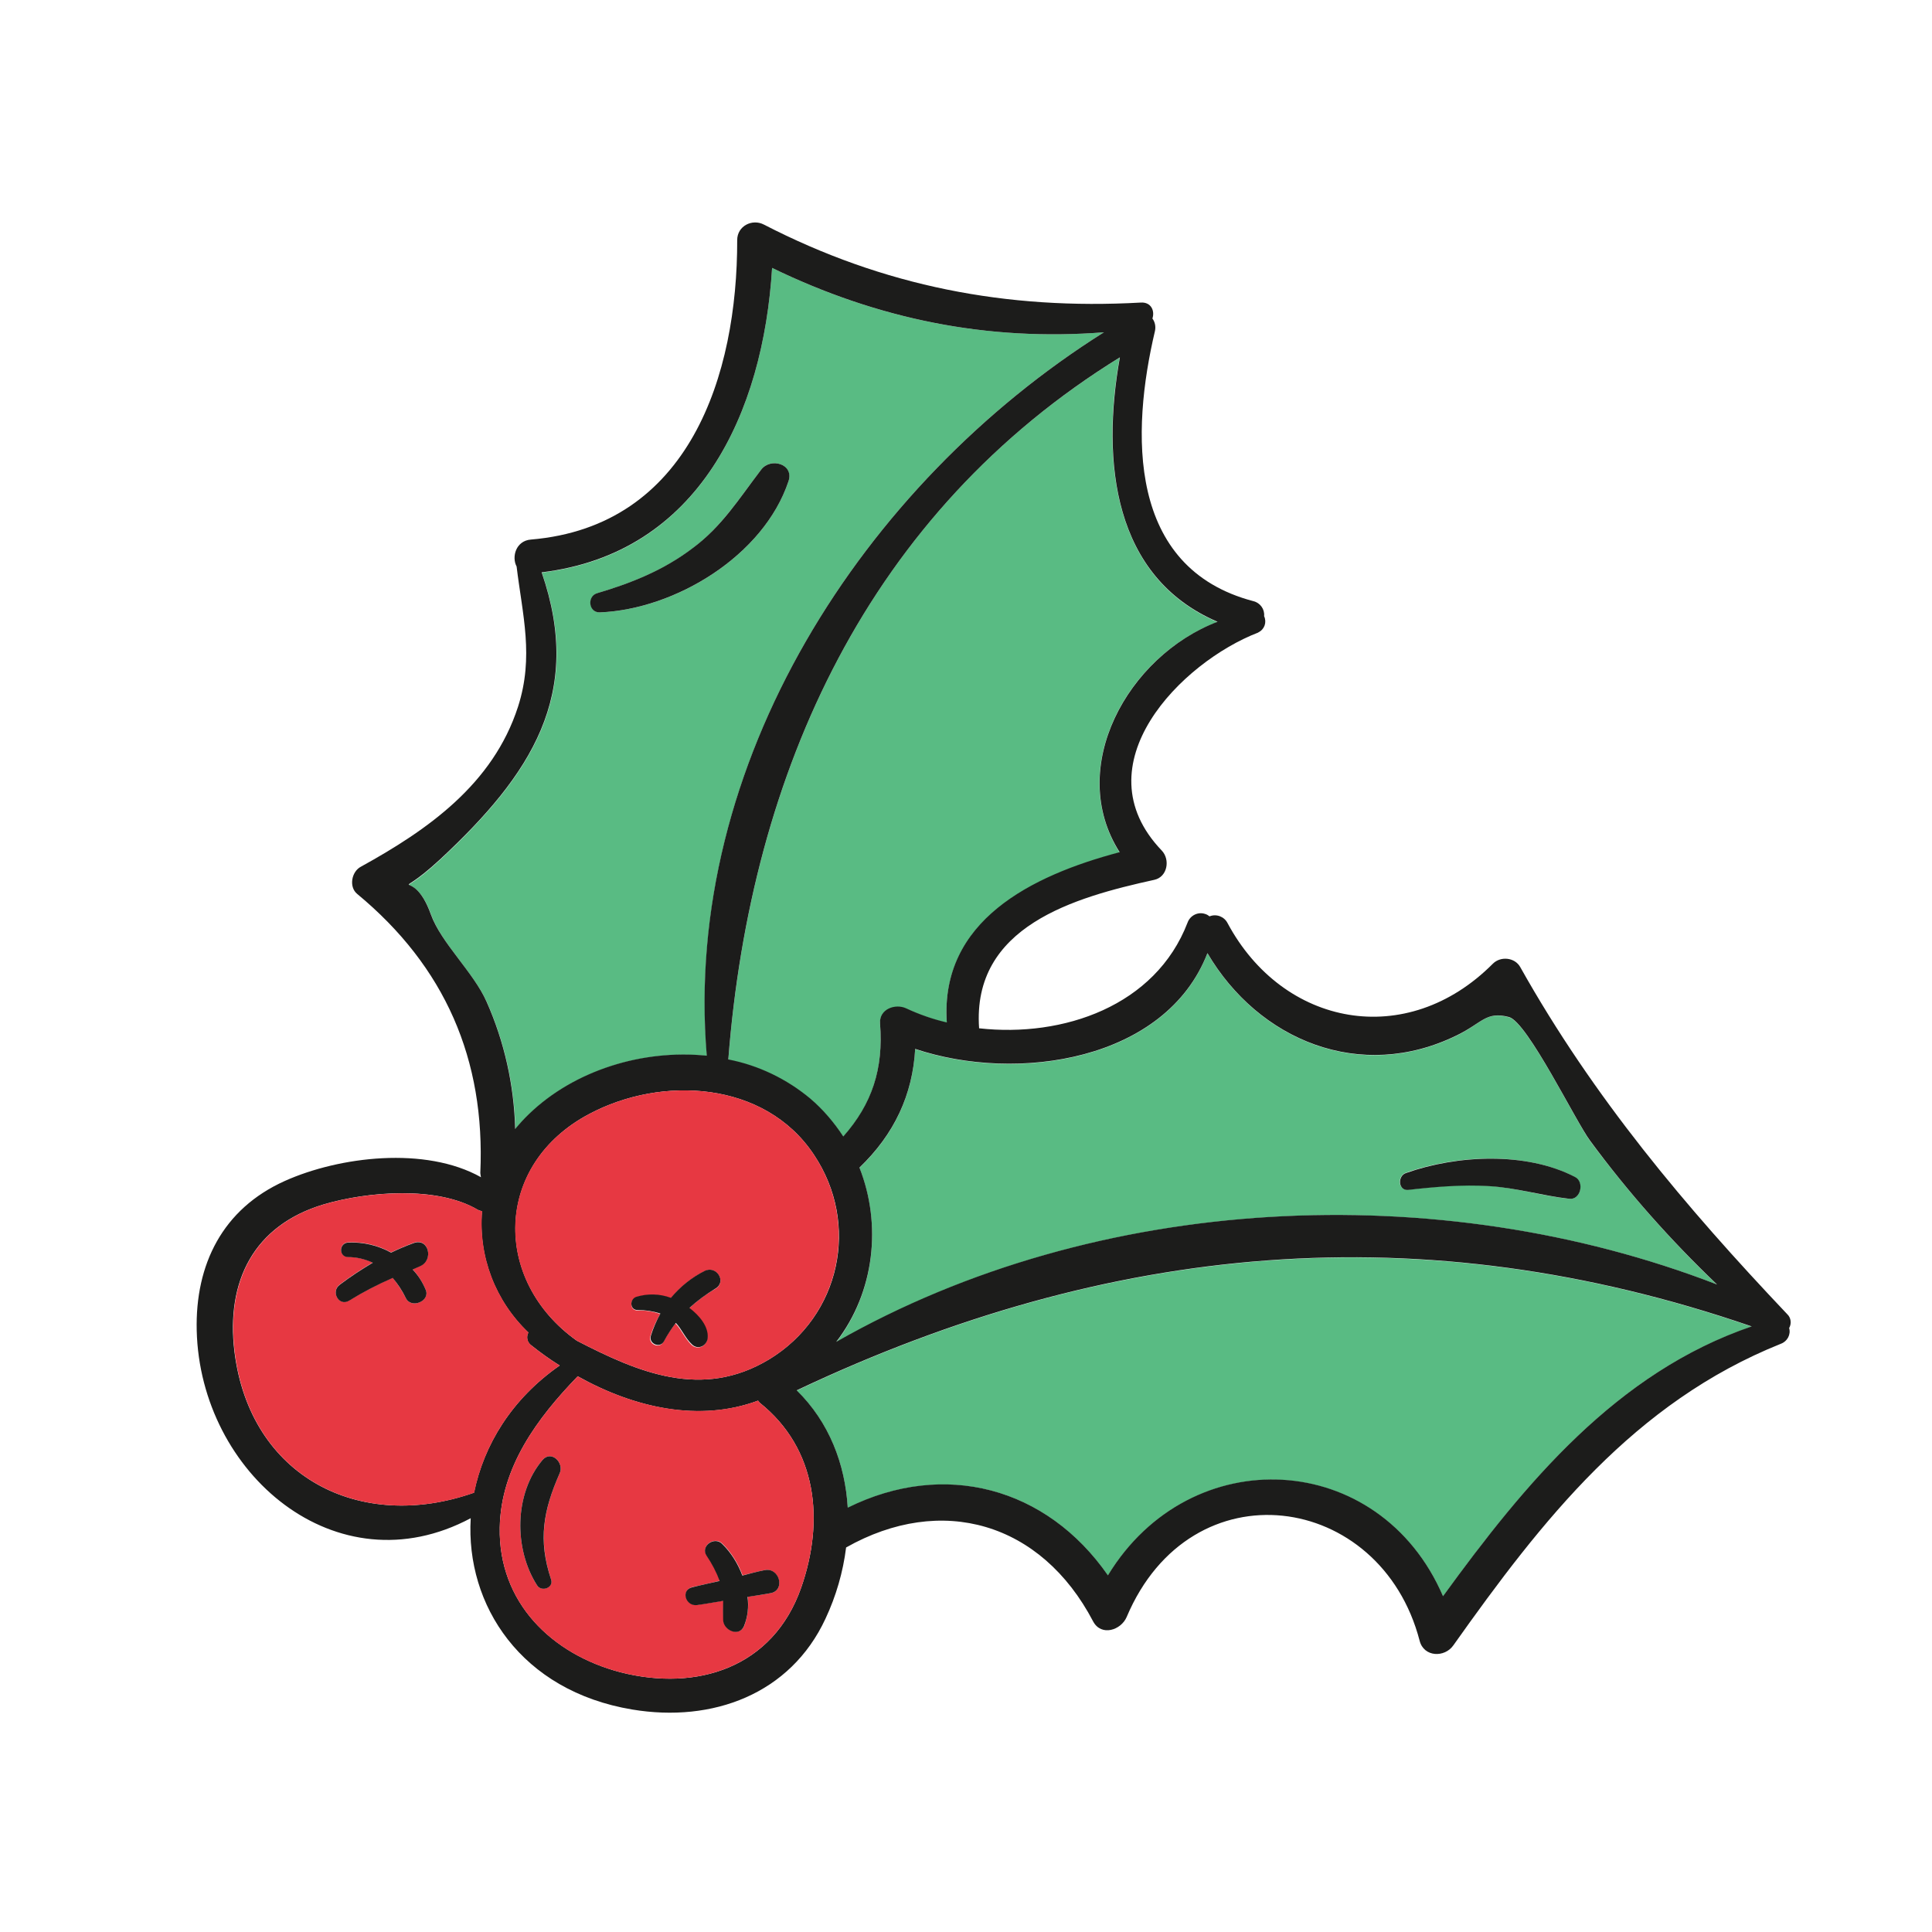
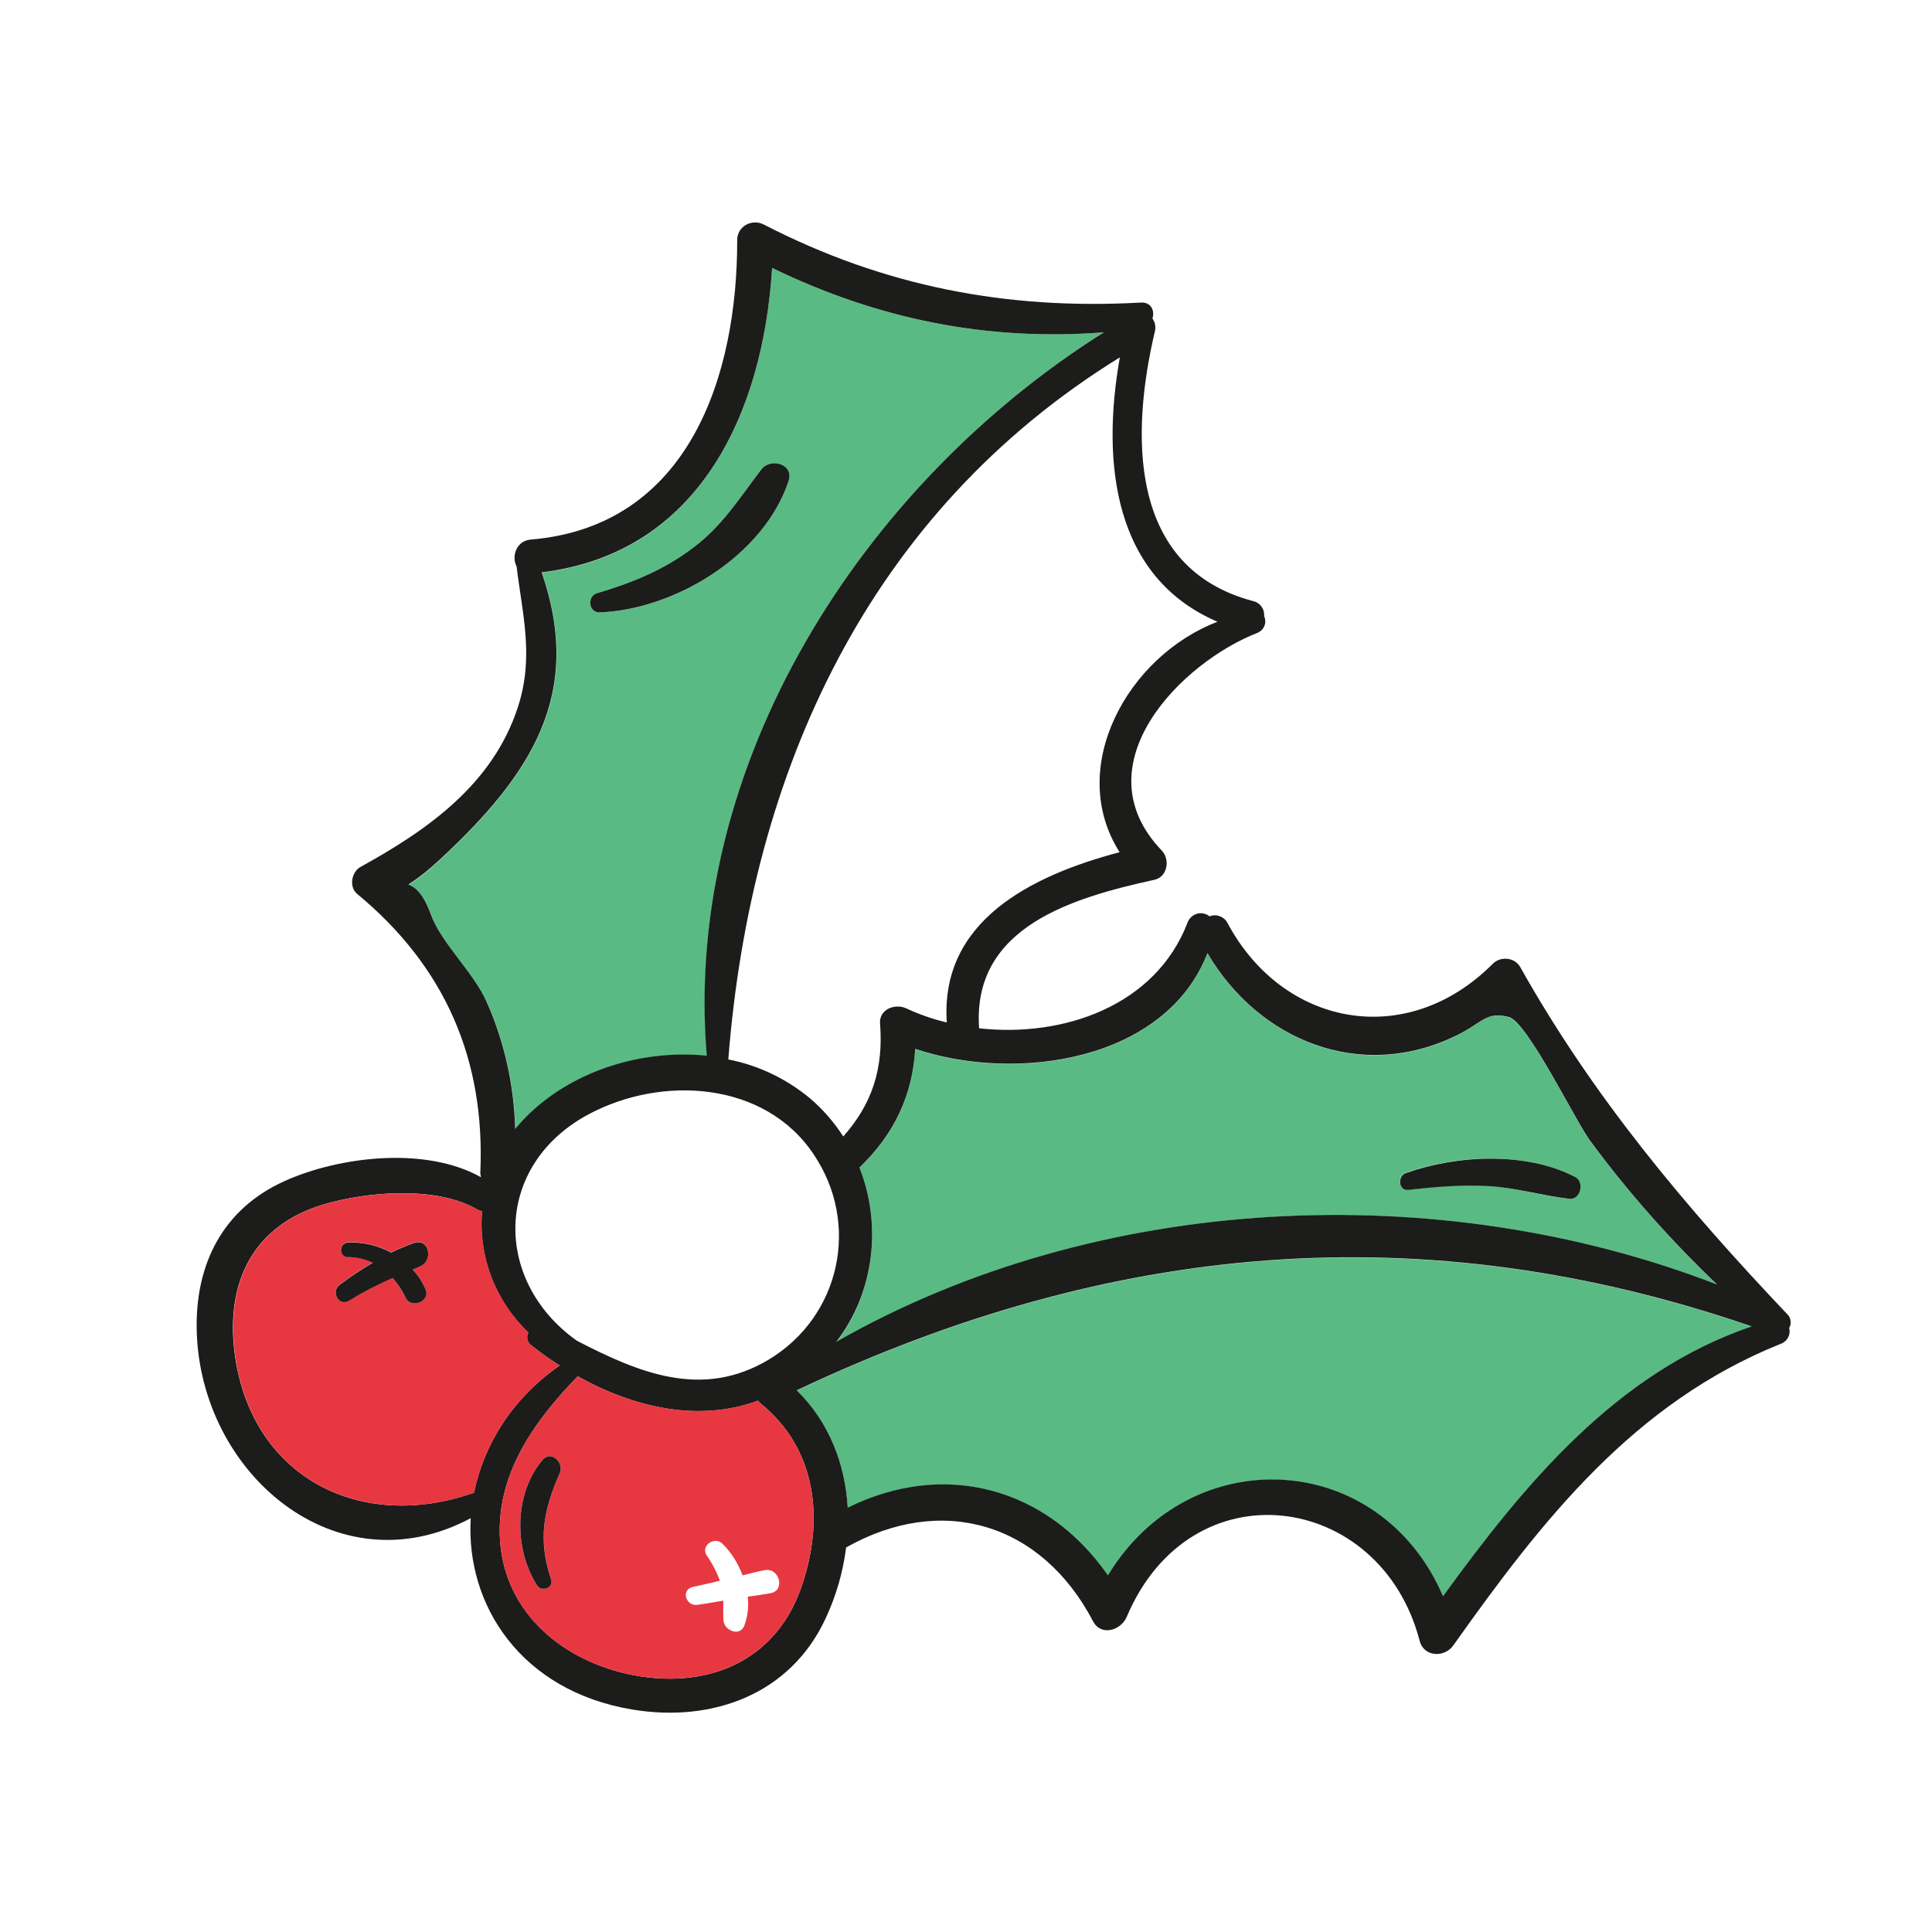
<svg xmlns="http://www.w3.org/2000/svg" version="1.1" id="Calque_1" x="0px" y="0px" viewBox="0 0 825 825" style="enable-background:new 0 0 825 825;" xml:space="preserve">
  <style type="text/css">
	.st0{fill:#59BB83;}
	.st1{fill:#1C1C1B;}
	.st2{fill:#E73842;}
</style>
  <g id="Calque_2_00000001648495588355870740000011409727332121560449_">
    <g id="Calque_1-2">
      <path class="st0" d="M748,566.5c-57.6,19.5-96.7,66.9-131.8,115.2c-27.1-62.8-107.9-66.8-143.1-8.9    c-26.2-37.8-69.9-49.3-111.1-28.9c-1.1-18.7-7.9-36.5-21.8-50.1C473.8,530.6,607.2,518.1,748,566.5z" />
      <path class="st0" d="M678.9,487.1c16.3,22,34.4,42.5,54.2,61.4c-118.9-45.9-264.7-39.1-376,24.7c16.4-21.4,19.5-50.1,9.9-74.5    c14.9-14.3,22.7-31.1,23.8-50.7c43.6,14.6,107,5.1,124.8-40.9c21.9,37.3,65.4,55.3,106.5,35.1c10.8-5.3,12.4-10.5,22.3-7.8    C652.2,436.5,673,479.1,678.9,487.1z M670,511.9c5,0.6,6.6-7.1,2.5-9.3c-20.9-10.9-50.5-9.5-72.2-1.8c-3.7,1.3-3.4,7.7,1,7.2    c11.5-1.3,22.9-2.4,34.5-1.6S658.5,510.7,670,511.9z" />
-       <path class="st0" d="M478.1,152.7c-8,44.8-2.6,93.9,41.7,112.9c-38.5,14.6-64.7,62.3-41.7,98.5c-37.8,10-76.7,29.4-73.8,72.7    c-6-1.4-11.7-3.5-17.3-6c-4.7-2.1-11.7,0.3-11.2,6.5c1.5,19.2-3.4,34.3-15.7,48.2c-3.9-6.1-8.6-11.5-14.1-16.2    c-10.1-8.4-22.1-14.2-35-16.7C320.6,329.2,371,218.8,478.1,152.7z" />
      <path class="st0" d="M329.7,114.4c45,21.9,91.8,31.4,141.7,27.5c-103,64.8-180,184.3-169.5,309c-27.4-2.8-56.6,6.2-76,25    c-2.1,1.9-4,4-5.8,6.3c-0.5-18.7-4.6-37.2-12.2-54.3c-5.6-12.5-19.4-25.1-23.8-37.3c-8.1-22.7-18.1-3.1,3.9-23.5    c39-36.4,61.4-70.5,43.4-122.6C298.6,236.4,325.9,176.2,329.7,114.4z M336.7,205.5c2.4-7.4-7.7-10.3-11.7-4.9    c-9.4,12.3-16.7,24.1-29.3,33.6c-12.3,9.3-26,14.8-40.6,19.1c-4.4,1.3-3.7,8.3,1.1,8.2C288.5,260.2,326.1,237.3,336.7,205.5    L336.7,205.5z" />
      <path class="st1" d="M763.2,561.2c1.6,1.5,1.9,4,0.8,5.9c0.8,2.8-0.8,5.7-3.5,6.7c-62.7,25.1-101.9,75.2-139.9,128.8    c-3.7,5.3-12.6,5.1-14.4-2c-16.6-63.7-97.6-75.2-125.1-10.1c-2.4,5.6-10.8,8.4-14.3,1.9c-22.2-42.4-64.8-54.6-105.5-31.6    c-1.3,10.5-4.3,20.8-8.8,30.4c-15,32.3-48.3,44.5-82.5,38.8c-47.5-7.9-71.2-44.6-69-81.7c-57.4,30.6-115.5-19.2-117-80.1    c-0.7-28.3,11.1-52,37.6-63.9c23.4-10.5,60.1-14.9,83.8-1.6c-0.2-0.6-0.2-1.2-0.3-1.8c2.2-48.5-15.1-88.2-52.6-119.2    c-3.6-3-2.4-9.5,1.6-11.6c28.5-15.7,56.4-35.2,67.1-68.3c6.9-21.4,1.9-39.2-0.6-59.9c-2.2-4.1-0.3-11,6.1-11.5    c67.8-5.7,88.2-70.4,88.1-127.9c0-6,6.4-9.2,11.4-6.6c51.2,26.4,103.7,36.5,160.9,33.3c4.5-0.3,6.1,3.6,5,6.8    c1.1,1.5,1.5,3.4,1.1,5.3c-10.2,43.2-12,101.2,42,115.4c2.9,0.7,4.9,3.4,4.6,6.4c1.2,2.6,0.2,5.6-2.4,6.9c0,0-0.1,0-0.1,0.1    c-32.8,12.6-76.3,56.5-41.2,93.1c3.7,3.9,2.4,11.3-3.2,12.5c-34.1,7.5-77.9,19.8-74.8,63.4c35.9,4,75.3-9.5,89-45.1    c1.1-3.1,4.5-4.8,7.6-3.7c0.7,0.2,1.3,0.6,1.8,1c2.9-1.2,6.3,0.1,7.7,2.9c23.7,44.2,76.5,54.3,113.3,17.3    c3.3-3.3,9.4-2.7,11.7,1.5C680.4,468.6,719.6,515.2,763.2,561.2z M733.2,548.5c-19.8-18.9-38-39.4-54.2-61.4    c-6-8-26.7-50.6-34.6-52.8c-9.9-2.6-11.4,2.5-22.3,7.8c-41.1,20.2-84.6,2.2-106.5-35.1c-17.8,46-81.2,55.5-124.8,40.9    c-1.1,19.6-8.9,36.4-23.8,50.7c9.6,24.3,6.5,53.1-9.9,74.4C468.5,509.4,614.2,502.5,733.2,548.5L733.2,548.5z M616.2,681.6    c35.1-48.3,74.2-95.6,131.8-115.2c-140.8-48.4-274.2-35.9-407.8,27.3c13.9,13.6,20.7,31.5,21.8,50.1    c41.2-20.4,84.9-8.8,111.1,28.9C508.3,614.8,589.1,618.8,616.2,681.6L616.2,681.6z M519.9,265.5c-44.4-19-49.7-68-41.7-112.9    C371,218.8,320.6,329.2,311,452.4c12.9,2.5,24.9,8.3,35,16.7c5.5,4.7,10.2,10.2,14.1,16.2c12.3-13.9,17.2-28.9,15.7-48.2    c-0.5-6.2,6.5-8.7,11.2-6.5c5.6,2.6,11.3,4.6,17.3,6c-2.9-43.3,36-62.7,73.8-72.7C455.2,327.9,481.4,280.2,519.9,265.5z     M471.4,141.9c-49.8,3.9-96.6-5.6-141.7-27.5c-3.8,61.8-31.1,121.9-98.4,130c18,52.1-4.4,86.3-43.4,122.6    c-22,20.3-12,0.8-3.9,23.5c4.4,12.2,18.3,24.8,23.8,37.3c7.6,17.1,11.7,35.6,12.2,54.3c1.8-2.2,3.7-4.3,5.8-6.3    c19.4-18.8,48.7-27.8,76-25C291.4,326.2,368.4,206.7,471.4,141.9L471.4,141.9z M328.4,580.5c30.5-18.5,39-57.9,19.1-87.5    c-20.9-31.4-64.9-33.8-95.9-17.3c-40.8,21.6-41.4,71.1-5.3,96.8C272.6,586.1,299.8,597.7,328.4,580.5L328.4,580.5z M342.1,678    c10-28.5,7-59.4-17.8-79.1c-0.2-0.3-0.4-0.5-0.6-0.8c-25,9.3-52.7,3.2-77-10.4c-17.2,17.8-32.8,38.7-33.3,64.6    c-0.6,32,22.2,54.1,51.6,61.8C297.6,722.4,330.1,712.2,342.1,678z M239,583.1c-4.2-2.6-8.2-5.5-12.1-8.6c-1.8-1.2-2.3-3.6-1.3-5.5    c-14.1-13.4-21.4-32.4-19.8-51.8c-0.6-0.1-1.2-0.3-1.8-0.6c-17.3-10.3-47.2-7.8-65.8-2.3c-30,9-41.7,32.9-38.1,62.8    c6.6,53.6,53.6,77.5,102.3,60.3C206.6,617.1,218.4,597.4,239,583.1z" />
      <path class="st1" d="M672.6,502.6c4.1,2.1,2.4,9.9-2.5,9.3c-11.5-1.3-22.6-4.7-34.2-5.4s-23,0.3-34.5,1.6c-4.4,0.5-4.7-6-1-7.2    C622.1,493.2,651.7,491.7,672.6,502.6z" />
-       <path class="st2" d="M347.5,493c19.8,29.6,11.3,69.1-19.1,87.5c-28.5,17.2-55.8,5.6-82.1-8c-36.2-25.7-35.6-75.2,5.3-96.8    C282.6,459.2,326.6,461.6,347.5,493z M305.4,550.4c5.1-2.9,0.6-10.2-4.5-7.6c-5.6,2.8-10.5,6.8-14.4,11.6    c-4.8-1.8-10-1.9-14.9-0.4c-2.9,1.1-2.6,5.7,0.7,5.6c3.3-0.1,6.5,0.4,9.6,1.5c-1.7,3-3.2,6.2-4.2,9.6c-0.9,3.3,3.9,5.5,5.6,2.3    c1.5-2.8,3.2-5.4,5.1-7.9c2.7,2.8,4,6.4,6.9,9.2c2.6,2.4,6.5,0.6,6.7-2.8c0.4-4.9-3.6-9.6-7.8-12.8    C297.7,555.5,301.4,552.7,305.4,550.4L305.4,550.4z" />
      <path class="st2" d="M324.3,598.9c24.8,19.7,27.8,50.6,17.8,79.1c-12,34.2-44.6,44.4-77.1,36.1c-29.4-7.6-52.2-29.8-51.6-61.8    c0.5-25.9,16.1-46.8,33.3-64.6c24.3,13.6,52,19.6,77,10.4C324,598.3,324.2,598.6,324.3,598.9z M329.1,680.3    c6.4-1.2,3.7-11.1-2.7-9.8c-3.1,0.6-6.2,1.5-9.3,2.2c-1.9-5.1-4.8-9.8-8.7-13.6c-3.3-3.2-9.4,1-6.6,5.1c2.3,3.3,4.2,6.9,5.6,10.8    c-3.9,1-7.8,1.8-11.7,2.7c-5.1,1.3-2.7,8.3,2.1,7.6c3.7-0.5,7.4-1.2,11.1-1.8c-0.1,2.8-0.1,5.6,0,8.4c0.3,4.2,6.8,7.2,8.9,2.4    c1.5-4,2-8.3,1.5-12.5C322.6,681.4,325.8,680.9,329.1,680.3z M239,629.1c2-4.4-3.5-10-7.3-5.7c-12.2,14.4-12.3,38-2.4,53.5    c1.9,3,7.2,1.1,6-2.5C229.8,657.5,232,645,239,629.1z" />
      <path class="st1" d="M325,200.6c4-5.4,14.2-2.5,11.7,4.9c-10.6,31.8-48.3,54.7-80.6,56c-4.8,0.1-5.5-6.9-1.1-8.2    c14.6-4.3,28.3-9.8,40.6-19.1C308.3,224.8,315.6,212.9,325,200.6z" />
-       <path class="st1" d="M326.4,670.5c6.5-1.4,9.1,8.6,2.7,9.8c-3.3,0.6-6.5,1.1-9.9,1.6c0.6,4.2,0.1,8.5-1.5,12.5    c-2.1,4.8-8.6,1.8-8.9-2.4c-0.1-2.8-0.1-5.6,0-8.4c-3.7,0.6-7.4,1.3-11.1,1.8c-4.9,0.7-7.2-6.4-2.1-7.6c3.9-1,7.8-1.8,11.7-2.7    c-1.4-3.8-3.3-7.4-5.6-10.8c-2.7-4.1,3.3-8.3,6.6-5.1c3.9,3.8,6.8,8.5,8.7,13.6C320.1,672,323.3,671.1,326.4,670.5z" />
-       <path class="st1" d="M300.9,542.7c5.1-2.5,9.6,4.7,4.5,7.6c-3.9,2.4-7.6,5.1-11,8.2c4.2,3.2,8.2,7.9,7.8,12.8    c-0.3,3.4-4.1,5.3-6.7,2.8c-2.9-2.7-4.2-6.3-6.9-9.2c-1.9,2.5-3.6,5.1-5.1,7.9c-1.7,3.1-6.5,1-5.6-2.3c1-3.3,2.4-6.5,4.1-9.6    c-3.1-1-6.4-1.5-9.7-1.5c-3.3,0.1-3.6-4.5-0.7-5.6c4.9-1.5,10.1-1.4,14.9,0.4C290.4,549.5,295.3,545.5,300.9,542.7z" />
      <path class="st1" d="M231.7,623.4c3.8-4.3,9.3,1.3,7.3,5.7c-7,15.9-9.3,28.4-3.7,45.3c1.3,3.6-4.1,5.6-6,2.5    C219.4,661.4,219.5,637.8,231.7,623.4z" />
      <path class="st2" d="M226.9,574.5c3.9,3.1,7.9,6,12.1,8.6c-20.6,14.4-32.4,34-36.5,54.3c-48.7,17.2-95.8-6.7-102.3-60.3    c-3.6-29.9,8.1-53.8,38.1-62.8c18.6-5.5,48.5-7.9,65.8,2.3c0.5,0.3,1.1,0.5,1.8,0.6c-1.6,19.4,5.7,38.4,19.8,51.8    C224.6,570.9,225.2,573.2,226.9,574.5z M173.3,554.3c2.2,4.7,10.4,1.4,8.5-3.5c-1.3-3.2-3.2-6.2-5.6-8.8c1.1-0.5,2.1-0.9,3.2-1.4    c5.9-2.5,3.6-12.2-2.7-9.9c-3.3,1.2-6.5,2.6-9.7,4.1c-5.6-3.1-12-4.6-18.4-4.3c-3.9,0.3-4,6.1,0,6.2c3.7,0.1,7.2,0.9,10.6,2.4    c-4.9,2.9-9.6,6-14.1,9.4c-4,2.9-0.4,9.6,4,6.8c6-3.6,12.2-6.9,18.6-9.7C169.9,548.4,171.8,551.3,173.3,554.3z" />
      <path class="st1" d="M181.8,550.8c2,4.9-6.3,8.2-8.5,3.5c-1.5-3.1-3.4-6-5.6-8.6c-6.4,2.8-12.6,6-18.6,9.7c-4.4,2.7-8-3.9-4-6.8    c4.5-3.4,9.2-6.5,14.1-9.4c-3.3-1.5-6.9-2.4-10.6-2.4c-4-0.1-3.9-5.9,0-6.2c6.4-0.3,12.8,1.2,18.4,4.3c3.1-1.5,6.4-2.9,9.7-4.1    c6.4-2.3,8.6,7.4,2.7,9.9c-1.1,0.5-2.1,0.9-3.2,1.4C178.6,544.6,180.5,547.6,181.8,550.8z" />
    </g>
  </g>
</svg>